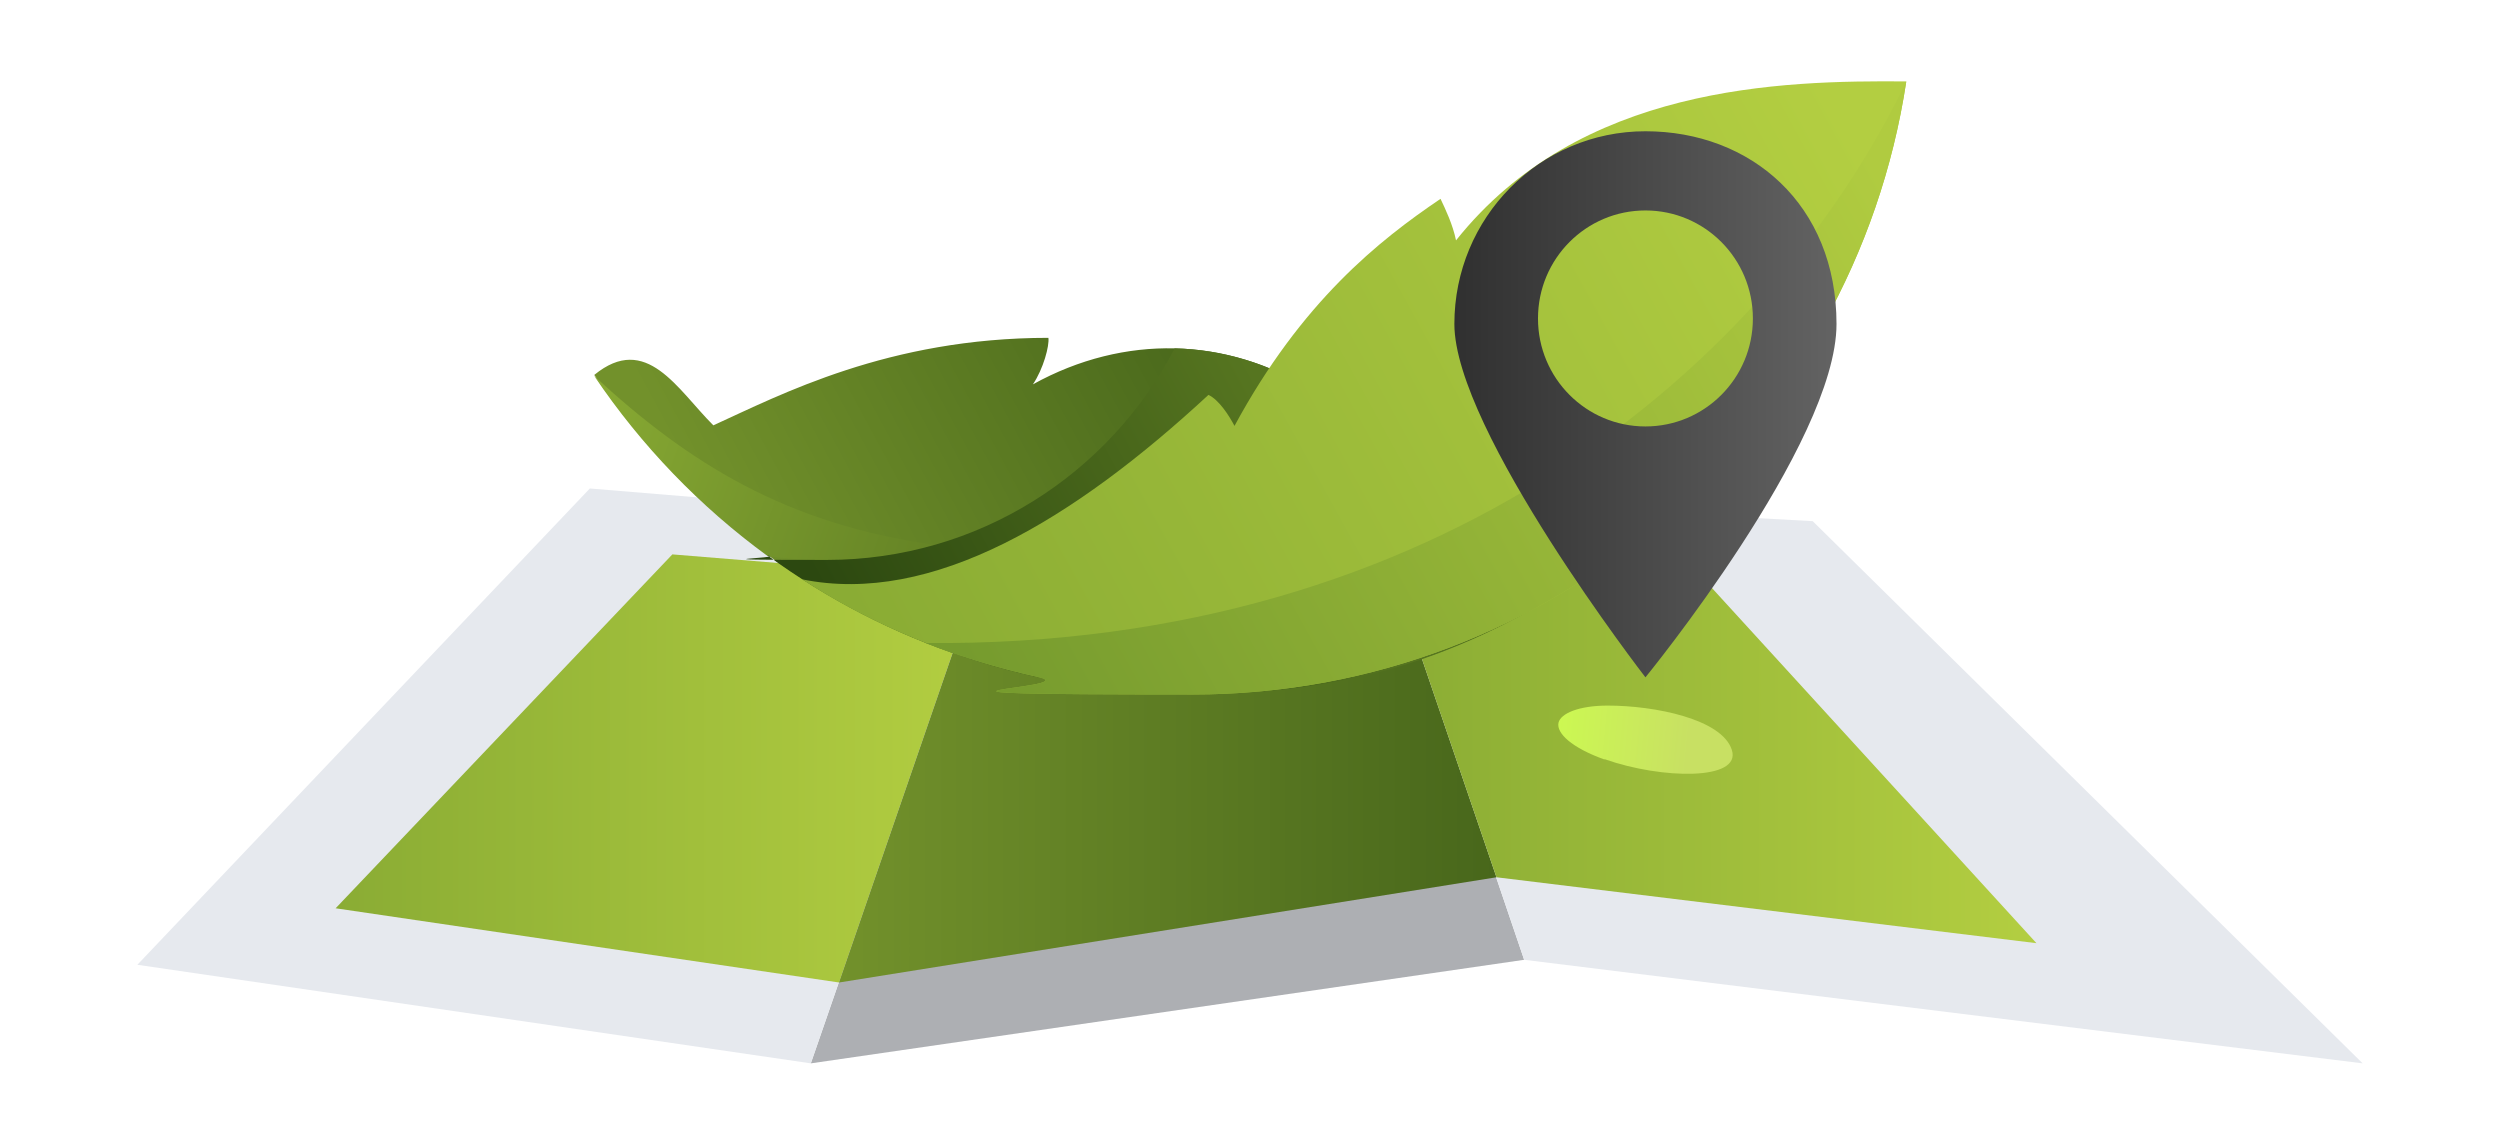
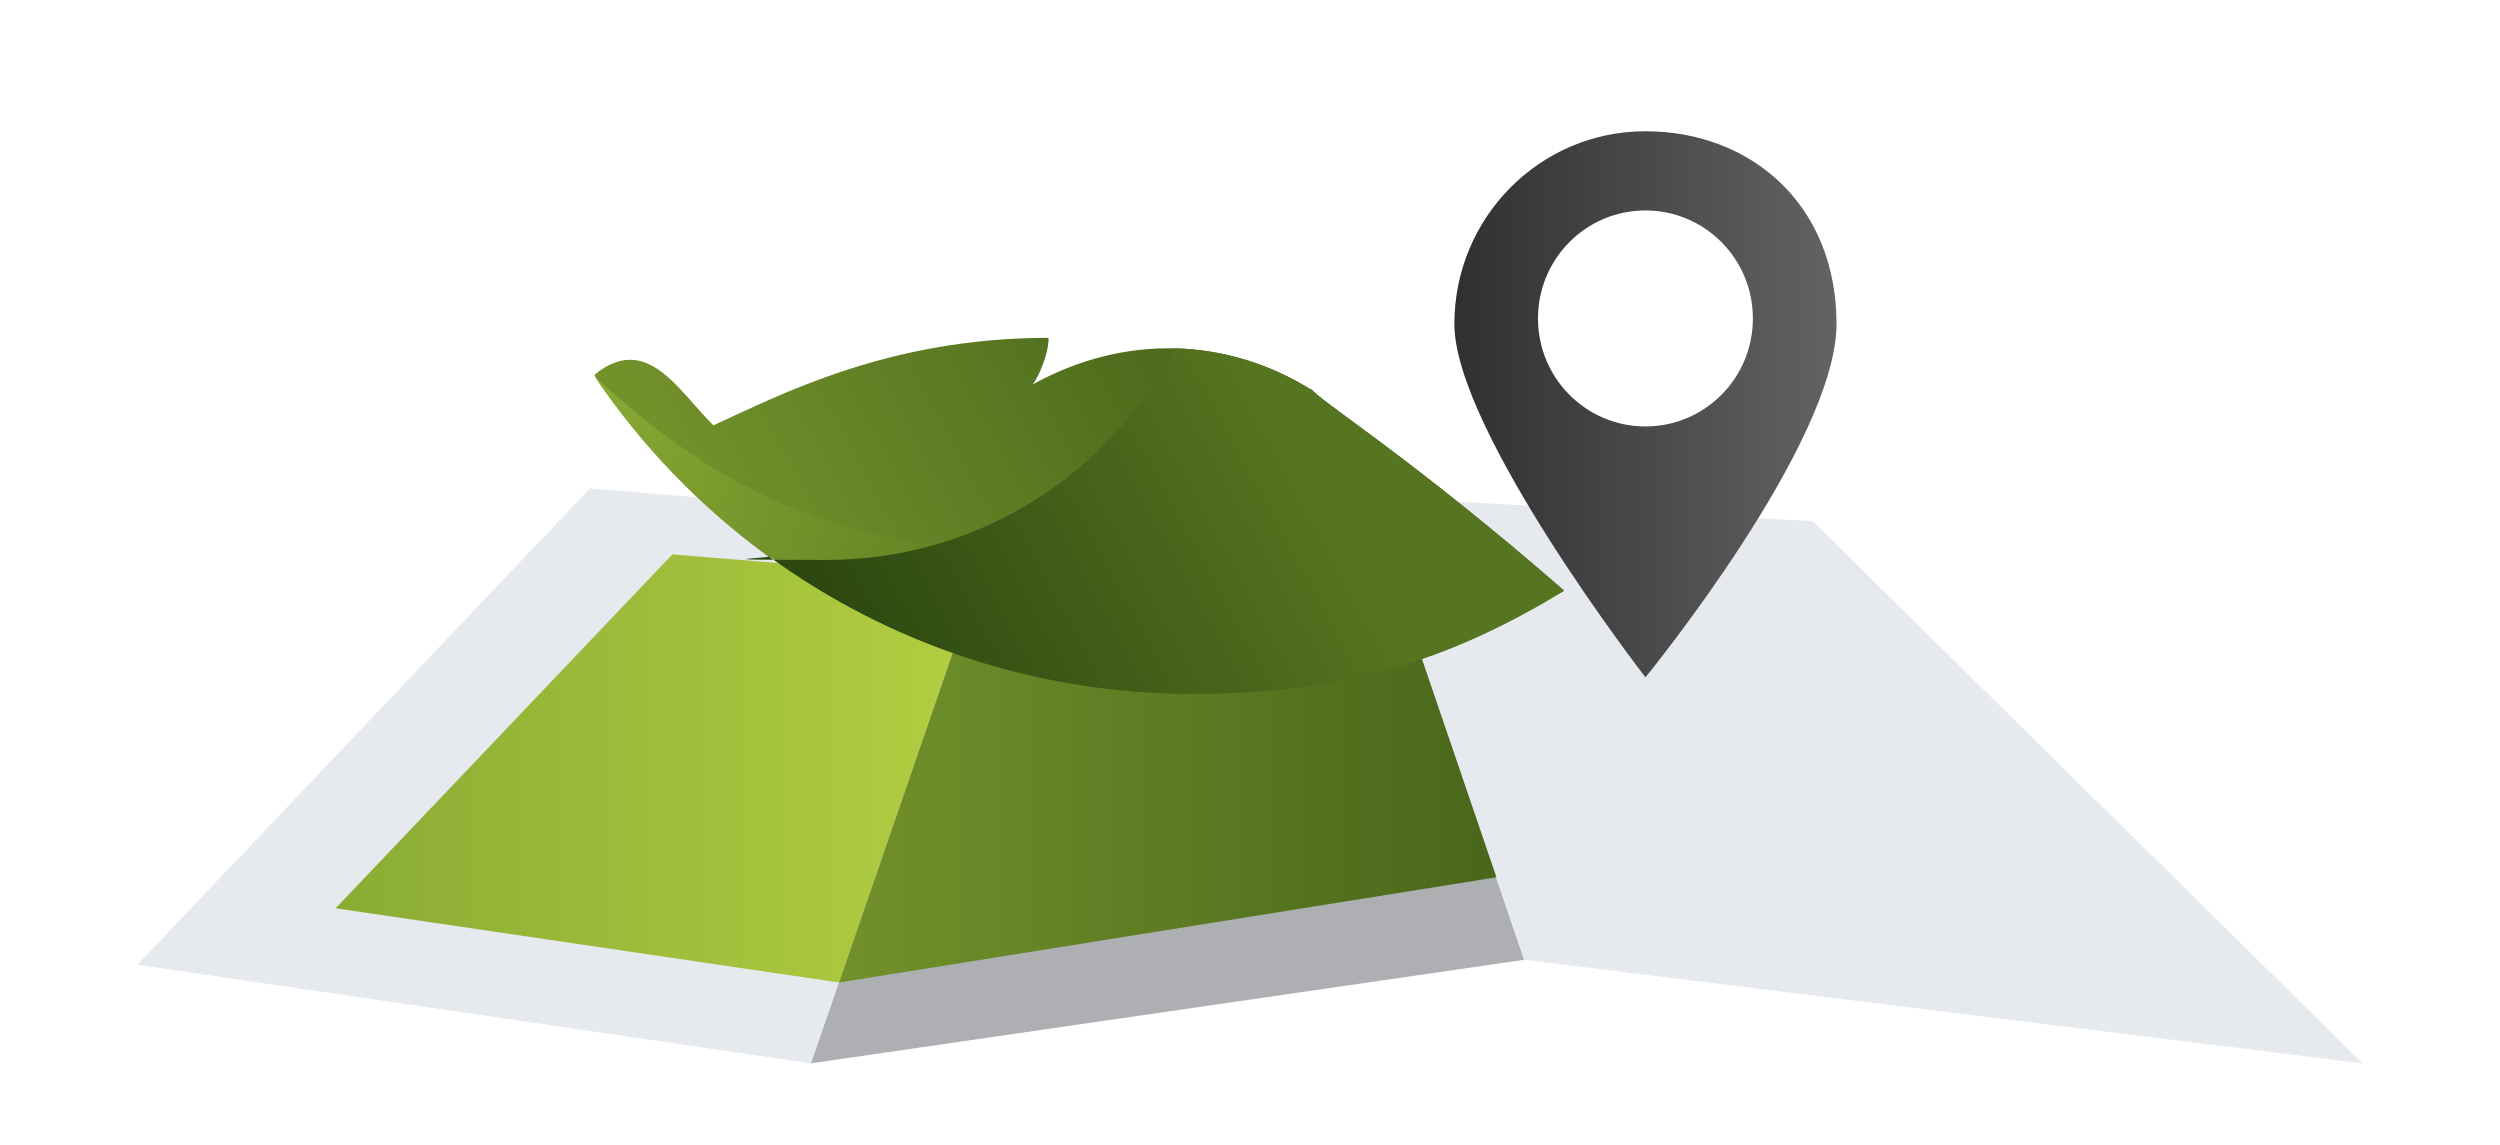
<svg xmlns="http://www.w3.org/2000/svg" id="Ebene_1" data-name="Ebene 1" version="1.1" viewBox="0 0 451.4 206.7">
  <defs>
    <style>
      .cls-1 {
        fill: url(#Unbenannter_Verlauf_139);
      }

      .cls-1, .cls-2, .cls-3, .cls-4, .cls-5, .cls-6, .cls-7, .cls-8, .cls-9, .cls-10, .cls-11, .cls-12 {
        stroke-width: 0px;
      }

      .cls-2 {
        fill: #adafb3;
      }

      .cls-3 {
        fill: #e6e9ee;
      }

      .cls-4 {
        fill: url(#Unbenannter_Verlauf_4);
      }

      .cls-5 {
        fill: url(#Unbenannter_Verlauf_3);
      }

      .cls-6 {
        fill: url(#Unbenannter_Verlauf_2);
      }

      .cls-7 {
        fill: url(#Unbenannter_Verlauf_33);
      }

      .cls-8 {
        fill: url(#Unbenannter_Verlauf_39);
      }

      .cls-9 {
        fill: url(#Unbenannter_Verlauf_17);
      }

      .cls-10 {
        fill: url(#Unbenannter_Verlauf_16);
      }

      .cls-11 {
        fill: url(#Unbenannter_Verlauf_23);
      }

      .cls-12 {
        fill: url(#Unbenannter_Verlauf_31);
      }
    </style>
    <linearGradient id="Unbenannter_Verlauf_2" data-name="Unbenannter Verlauf 2" x1="60.6" y1="363.6" x2="176.6" y2="363.6" gradientTransform="translate(0 502.4) scale(1 -1)" gradientUnits="userSpaceOnUse">
      <stop offset="0" stop-color="#8aac34" />
      <stop offset="1" stop-color="#b3ce41" />
    </linearGradient>
    <linearGradient id="Unbenannter_Verlauf_3" data-name="Unbenannter Verlauf 3" x1="151.5" y1="363.6" x2="270.2" y2="363.6" gradientTransform="translate(0 502.4) scale(1 -1)" gradientUnits="userSpaceOnUse">
      <stop offset="0" stop-color="#72912b" />
      <stop offset="1" stop-color="#48671b" />
    </linearGradient>
    <linearGradient id="Unbenannter_Verlauf_4" data-name="Unbenannter Verlauf 4" x1="250.3" y1="367.2" x2="367.7" y2="367.2" gradientTransform="translate(0 502.4) scale(1 -1)" gradientUnits="userSpaceOnUse">
      <stop offset="0" stop-color="#8aac34" />
      <stop offset="1" stop-color="#b3ce41" />
    </linearGradient>
    <linearGradient id="Unbenannter_Verlauf_39" data-name="Unbenannter Verlauf 39" x1="140.7" y1="116.5" x2="225" y2="70.9" gradientUnits="userSpaceOnUse">
      <stop offset="0" stop-color="#72912b" />
      <stop offset="1" stop-color="#48671b" />
    </linearGradient>
    <linearGradient id="Unbenannter_Verlauf_33" data-name="Unbenannter Verlauf 33" x1="100.2" y1="75.9" x2="179.8" y2="104.6" gradientUnits="userSpaceOnUse">
      <stop offset="0" stop-color="#8aac34" />
      <stop offset="1" stop-color="#5f7d23" />
    </linearGradient>
    <linearGradient id="Unbenannter_Verlauf_31" data-name="Unbenannter Verlauf 31" x1="161.3" y1="130.3" x2="238" y2="88.8" gradientUnits="userSpaceOnUse">
      <stop offset="0" stop-color="#2c4810" />
      <stop offset="1" stop-color="#567520" />
    </linearGradient>
    <linearGradient id="Unbenannter_Verlauf_139" data-name="Unbenannter Verlauf 139" x1="164.7" y1="129.9" x2="339.8" y2="33.7" gradientUnits="userSpaceOnUse">
      <stop offset="0" stop-color="#8aac34" />
      <stop offset="1" stop-color="#b3ce41" />
    </linearGradient>
    <linearGradient id="Unbenannter_Verlauf_23" data-name="Unbenannter Verlauf 23" x1="182" y1="132.9" x2="345.8" y2="42.9" gradientUnits="userSpaceOnUse">
      <stop offset="0" stop-color="#769b2e" />
      <stop offset="1" stop-color="#b0cb40" />
    </linearGradient>
    <linearGradient id="Unbenannter_Verlauf_16" data-name="Unbenannter Verlauf 16" x1="-56.6" y1="331" x2="-25.9" y2="331" gradientTransform="translate(302.2 433.3) rotate(5.5) scale(1 -.9)" gradientUnits="userSpaceOnUse">
      <stop offset="0" stop-color="#cdff4d" />
      <stop offset="1" stop-color="#c8e063" />
    </linearGradient>
    <linearGradient id="Unbenannter_Verlauf_17" data-name="Unbenannter Verlauf 17" x1="262.6" y1="429.4" x2="331.7" y2="429.4" gradientTransform="translate(0 502.4) scale(1 -1)" gradientUnits="userSpaceOnUse">
      <stop offset="0" stop-color="#303030" />
      <stop offset="1" stop-color="#636363" />
    </linearGradient>
  </defs>
  <g>
    <polygon class="cls-2" points="180.2 94.3 246.8 89.7 275.2 173.3 146.4 192 180.2 94.3" />
    <polygon class="cls-3" points="327.3 94.1 426.6 192 275.2 173.3 246.8 89.7 327.3 94.1" />
    <polygon class="cls-3" points="106.5 88.2 180.2 94.3 146.4 192 24.8 174.2 106.5 88.2" />
    <polygon class="cls-6" points="121.4 100.1 176.6 104.6 151.5 177.4 60.6 164 121.4 100.1" />
    <polygon class="cls-5" points="250.3 100.1 176.6 104.6 151.5 177.4 270.2 158.4 250.3 100.1" />
-     <polygon class="cls-4" points="367.7 170.3 306.3 103.1 250.3 100.1 270.2 158.4 367.7 170.3" />
  </g>
  <g>
    <path class="cls-8" d="M236.8,70.4c-7.5-4.7-16-7.3-24.7-7.5,0,0,0,0,0,0-8.5-.2-17.3,1.9-25.6,6.5,1.9-2.8,3-7,2.8-8.4-28.9,0-48.4,10.3-60.5,15.8-6.5-6.5-12.1-16.8-21.5-9.1,8.5,12.6,19.1,23.6,31.3,32.5,21.5,15.7,48.1,25,76.8,25s47.5-6.8,67-18.6c-27.9-24.3-44.7-34.6-45.6-36.4Z" />
    <path class="cls-7" d="M107.3,67.9c8.5,12.6,19.1,23.6,31.3,32.5,3.5.5,7,.8,10.7.8,6.8,0,13.4-1,19.7-2.8-27.1-3.7-44.8-14.9-61.7-30.5Z" />
    <path class="cls-12" d="M236.8,70.4c-7.5-4.7-16-7.3-24.7-7.5,0,0,0,0,0,0-11.8,22.7-35.5,38.2-62.8,38.2s-7.2-.3-10.7-.8c21.5,15.7,48.1,25,76.8,25s47.5-6.8,67-18.6c-27.9-24.3-44.7-34.6-45.6-36.4Z" />
-     <path class="cls-1" d="M344.2,14.7c-9.5,62.7-63.6,110.7-128.8,110.7s-18.9-1.1-27.8-3.1c-15.5-3.4-29.9-9.3-42.8-17.7,23.5,4.8,49.2-10.9,73.4-33.3,1.9.9,3.7,3.7,4.7,5.6,12.1-22.4,26.1-33.5,37.2-41,.9,1.9,2.2,4.6,2.8,7.5,22.3-28,58.6-28.9,81.4-28.7Z" />
-     <path class="cls-11" d="M344.2,14.7c-9.5,62.7-63.6,110.7-128.8,110.7s-18.9-1.1-27.8-3.1c-7.1-1.6-13.9-3.6-20.5-6.2,93,.9,152.5-50.3,177.1-101.4Z" />
  </g>
  <g>
-     <path class="cls-10" d="M289.8,137.1c10.2,3.6,24.7,3.9,22.9-1.7-1.8-5.6-14-8-22.4-8-5.2,0-8.5,1.4-8.9,3.1-.4,1.9,2.4,4.5,8.2,6.6h0Z" />
    <path class="cls-9" d="M297.1,23.7c-19.1,0-34.5,15.6-34.5,34.8s34.5,63.8,34.5,63.8c0,0,34.5-42.2,34.5-63.8s-15.5-34.8-34.5-34.8ZM297.1,77c-10.7,0-19.4-8.7-19.4-19.5s8.7-19.5,19.4-19.5,19.4,8.7,19.4,19.5-8.7,19.5-19.4,19.5Z" />
  </g>
</svg>